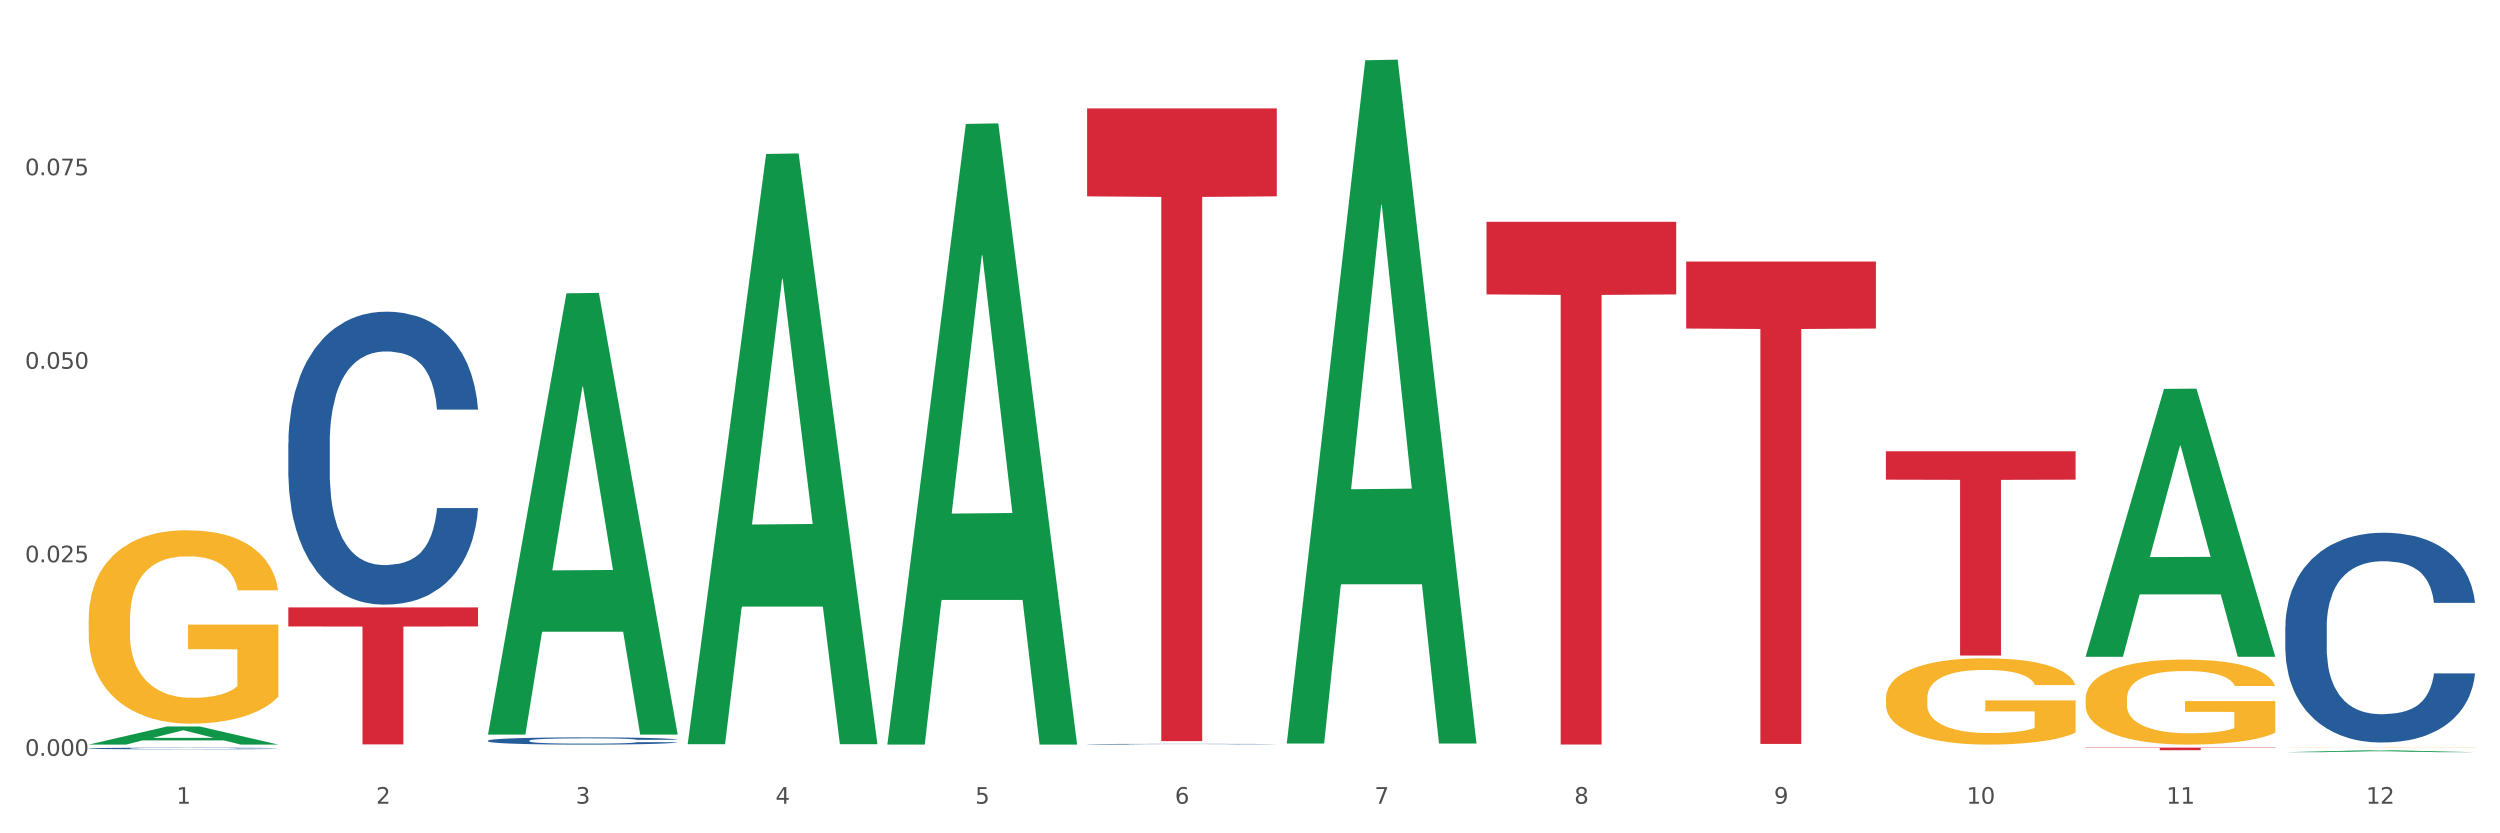
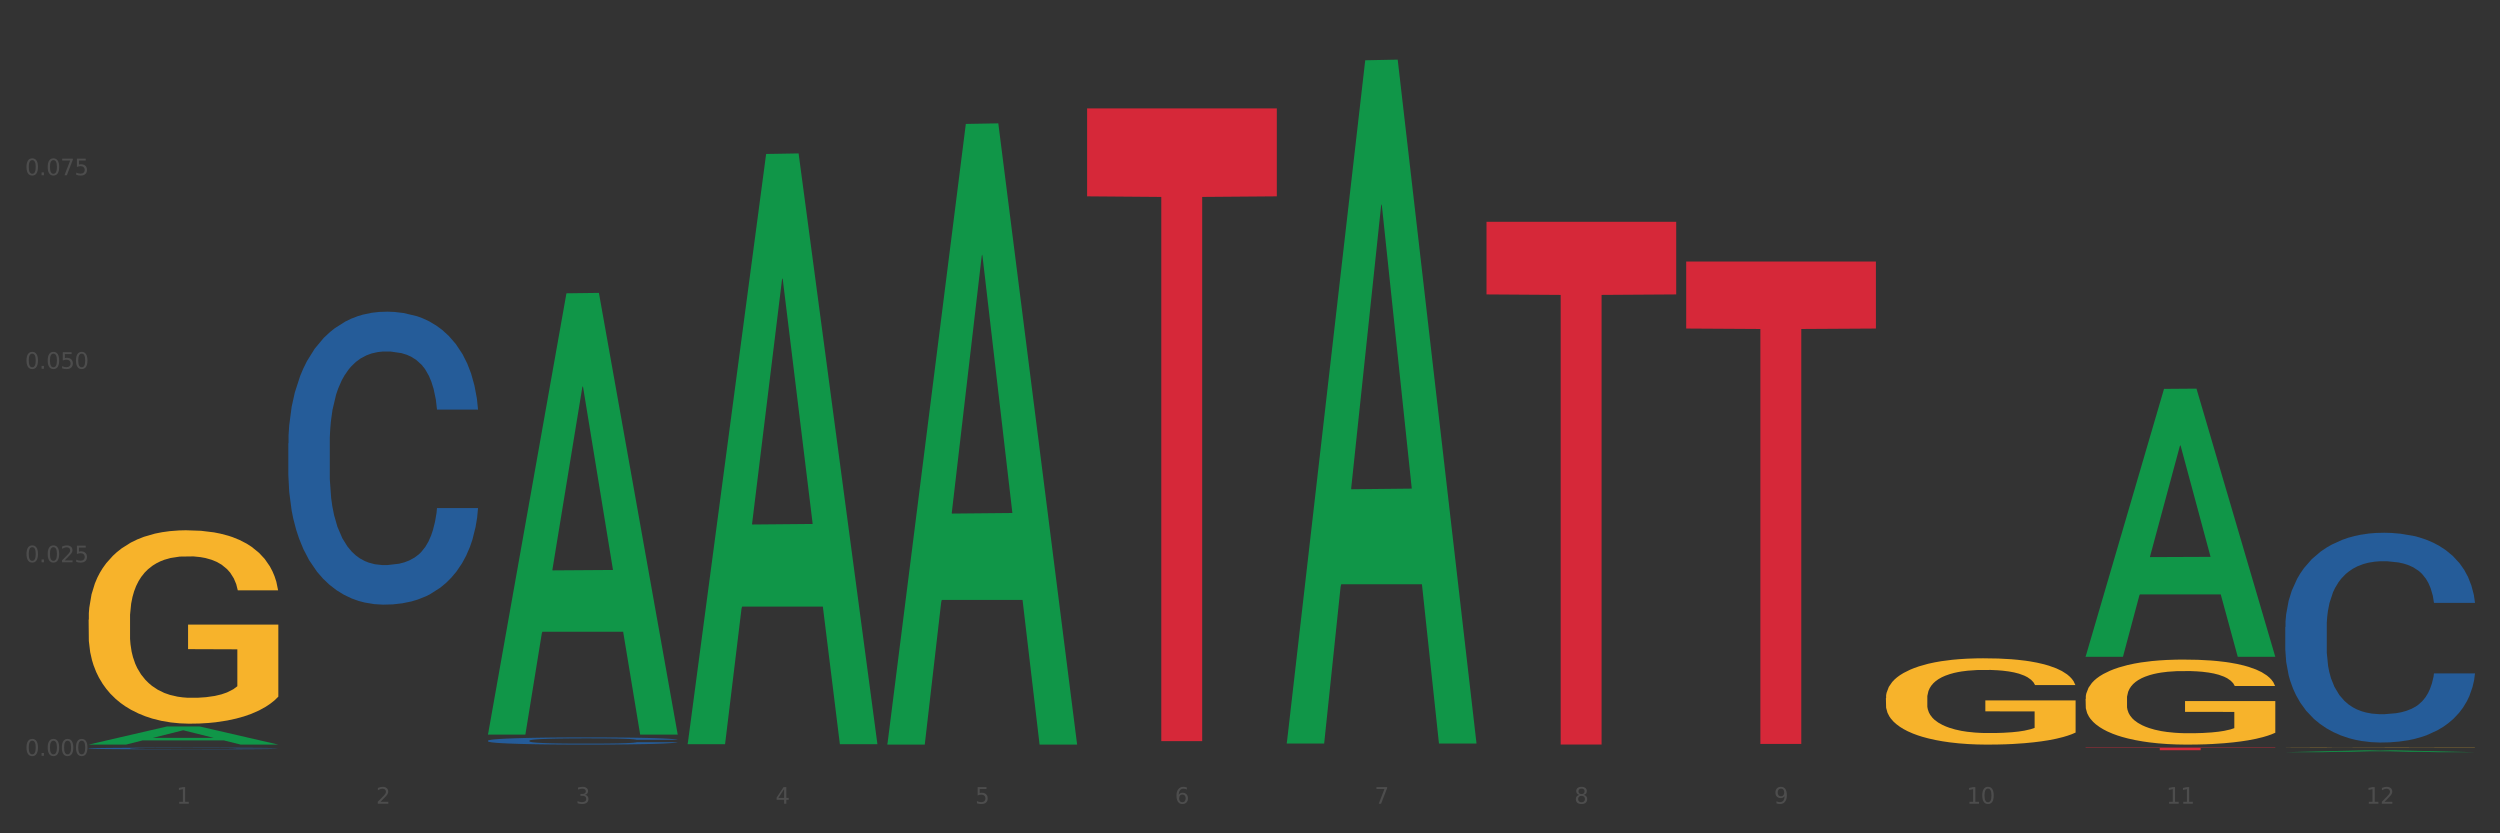
<svg xmlns="http://www.w3.org/2000/svg" xmlns:xlink="http://www.w3.org/1999/xlink" width="1080pt" height="360pt" viewBox="0 0 1080 360" version="1.1">
  <rect x="0" y="0" width="1080" height="360" fill="#333333" stroke="none" />
  <defs>
    <style type="text/css">*{stroke-linejoin: round; stroke-linecap: butt}</style>
  </defs>
  <g id="figure_1">
    <g id="patch_1">
-       <path d="M 0 360  L 1080 360  L 1080 0  L 0 0  z " style="fill: #ffffff; stroke: #ffffff; stroke-linejoin: miter" />
-     </g>
+       </g>
    <g id="axes_1">
      <g id="matplotlib.axis_1">
        <g id="xtick_1">
          <g id="text_1">
            <g style="fill: #4d4d4d" transform="translate(76.207 347.204) scale(0.096 -0.096)">
              <defs>
                <path id="DejaVuSans-31" d="M 794 531  L 1825 531  L 1825 4091  L 703 3866  L 703 4441  L 1819 4666  L 2450 4666  L 2450 531  L 3481 531  L 3481 0  L 794 0  L 794 531  z " transform="scale(0.016)" />
              </defs>
              <use xlink:href="#DejaVuSans-31" />
            </g>
          </g>
        </g>
        <g id="xtick_2">
          <g id="text_2">
            <g style="fill: #4d4d4d" transform="translate(162.476 347.204) scale(0.096 -0.096)">
              <defs>
                <path id="DejaVuSans-32" d="M 1228 531  L 3431 531  L 3431 0  L 469 0  L 469 531  Q 828 903 1448 1529  Q 2069 2156 2228 2338  Q 2531 2678 2651 2914  Q 2772 3150 2772 3378  Q 2772 3750 2511 3984  Q 2250 4219 1831 4219  Q 1534 4219 1204 4116  Q 875 4013 500 3803  L 500 4441  Q 881 4594 1212 4672  Q 1544 4750 1819 4750  Q 2544 4750 2975 4387  Q 3406 4025 3406 3419  Q 3406 3131 3298 2873  Q 3191 2616 2906 2266  Q 2828 2175 2409 1742  Q 1991 1309 1228 531  z " transform="scale(0.016)" />
              </defs>
              <use xlink:href="#DejaVuSans-32" />
            </g>
          </g>
        </g>
        <g id="xtick_3">
          <g id="text_3">
            <g style="fill: #4d4d4d" transform="translate(248.745 347.204) scale(0.096 -0.096)">
              <defs>
                <path id="DejaVuSans-33" d="M 2597 2516  Q 3050 2419 3304 2112  Q 3559 1806 3559 1356  Q 3559 666 3084 287  Q 2609 -91 1734 -91  Q 1441 -91 1130 -33  Q 819 25 488 141  L 488 750  Q 750 597 1062 519  Q 1375 441 1716 441  Q 2309 441 2620 675  Q 2931 909 2931 1356  Q 2931 1769 2642 2001  Q 2353 2234 1838 2234  L 1294 2234  L 1294 2753  L 1863 2753  Q 2328 2753 2575 2939  Q 2822 3125 2822 3475  Q 2822 3834 2567 4026  Q 2313 4219 1838 4219  Q 1578 4219 1281 4162  Q 984 4106 628 3988  L 628 4550  Q 988 4650 1302 4700  Q 1616 4750 1894 4750  Q 2613 4750 3031 4423  Q 3450 4097 3450 3541  Q 3450 3153 3228 2886  Q 3006 2619 2597 2516  z " transform="scale(0.016)" />
              </defs>
              <use xlink:href="#DejaVuSans-33" />
            </g>
          </g>
        </g>
        <g id="xtick_4">
          <g id="text_4">
            <g style="fill: #4d4d4d" transform="translate(335.014 347.204) scale(0.096 -0.096)">
              <defs>
                <path id="DejaVuSans-34" d="M 2419 4116  L 825 1625  L 2419 1625  L 2419 4116  z M 2253 4666  L 3047 4666  L 3047 1625  L 3713 1625  L 3713 1100  L 3047 1100  L 3047 0  L 2419 0  L 2419 1100  L 313 1100  L 313 1709  L 2253 4666  z " transform="scale(0.016)" />
              </defs>
              <use xlink:href="#DejaVuSans-34" />
            </g>
          </g>
        </g>
        <g id="xtick_5">
          <g id="text_5">
            <g style="fill: #4d4d4d" transform="translate(421.284 347.204) scale(0.096 -0.096)">
              <defs>
                <path id="DejaVuSans-35" d="M 691 4666  L 3169 4666  L 3169 4134  L 1269 4134  L 1269 2991  Q 1406 3038 1543 3061  Q 1681 3084 1819 3084  Q 2600 3084 3056 2656  Q 3513 2228 3513 1497  Q 3513 744 3044 326  Q 2575 -91 1722 -91  Q 1428 -91 1123 -41  Q 819 9 494 109  L 494 744  Q 775 591 1075 516  Q 1375 441 1709 441  Q 2250 441 2565 725  Q 2881 1009 2881 1497  Q 2881 1984 2565 2268  Q 2250 2553 1709 2553  Q 1456 2553 1204 2497  Q 953 2441 691 2322  L 691 4666  z " transform="scale(0.016)" />
              </defs>
              <use xlink:href="#DejaVuSans-35" />
            </g>
          </g>
        </g>
        <g id="xtick_6">
          <g id="text_6">
            <g style="fill: #4d4d4d" transform="translate(507.553 347.204) scale(0.096 -0.096)">
              <defs>
                <path id="DejaVuSans-36" d="M 2113 2584  Q 1688 2584 1439 2293  Q 1191 2003 1191 1497  Q 1191 994 1439 701  Q 1688 409 2113 409  Q 2538 409 2786 701  Q 3034 994 3034 1497  Q 3034 2003 2786 2293  Q 2538 2584 2113 2584  z M 3366 4563  L 3366 3988  Q 3128 4100 2886 4159  Q 2644 4219 2406 4219  Q 1781 4219 1451 3797  Q 1122 3375 1075 2522  Q 1259 2794 1537 2939  Q 1816 3084 2150 3084  Q 2853 3084 3261 2657  Q 3669 2231 3669 1497  Q 3669 778 3244 343  Q 2819 -91 2113 -91  Q 1303 -91 875 529  Q 447 1150 447 2328  Q 447 3434 972 4092  Q 1497 4750 2381 4750  Q 2619 4750 2861 4703  Q 3103 4656 3366 4563  z " transform="scale(0.016)" />
              </defs>
              <use xlink:href="#DejaVuSans-36" />
            </g>
          </g>
        </g>
        <g id="xtick_7">
          <g id="text_7">
            <g style="fill: #4d4d4d" transform="translate(593.822 347.204) scale(0.096 -0.096)">
              <defs>
                <path id="DejaVuSans-37" d="M 525 4666  L 3525 4666  L 3525 4397  L 1831 0  L 1172 0  L 2766 4134  L 525 4134  L 525 4666  z " transform="scale(0.016)" />
              </defs>
              <use xlink:href="#DejaVuSans-37" />
            </g>
          </g>
        </g>
        <g id="xtick_8">
          <g id="text_8">
            <g style="fill: #4d4d4d" transform="translate(680.091 347.204) scale(0.096 -0.096)">
              <defs>
                <path id="DejaVuSans-38" d="M 2034 2216  Q 1584 2216 1326 1975  Q 1069 1734 1069 1313  Q 1069 891 1326 650  Q 1584 409 2034 409  Q 2484 409 2743 651  Q 3003 894 3003 1313  Q 3003 1734 2745 1975  Q 2488 2216 2034 2216  z M 1403 2484  Q 997 2584 770 2862  Q 544 3141 544 3541  Q 544 4100 942 4425  Q 1341 4750 2034 4750  Q 2731 4750 3128 4425  Q 3525 4100 3525 3541  Q 3525 3141 3298 2862  Q 3072 2584 2669 2484  Q 3125 2378 3379 2068  Q 3634 1759 3634 1313  Q 3634 634 3220 271  Q 2806 -91 2034 -91  Q 1263 -91 848 271  Q 434 634 434 1313  Q 434 1759 690 2068  Q 947 2378 1403 2484  z M 1172 3481  Q 1172 3119 1398 2916  Q 1625 2713 2034 2713  Q 2441 2713 2670 2916  Q 2900 3119 2900 3481  Q 2900 3844 2670 4047  Q 2441 4250 2034 4250  Q 1625 4250 1398 4047  Q 1172 3844 1172 3481  z " transform="scale(0.016)" />
              </defs>
              <use xlink:href="#DejaVuSans-38" />
            </g>
          </g>
        </g>
        <g id="xtick_9">
          <g id="text_9">
            <g style="fill: #4d4d4d" transform="translate(766.361 347.204) scale(0.096 -0.096)">
              <defs>
                <path id="DejaVuSans-39" d="M 703 97  L 703 672  Q 941 559 1184 500  Q 1428 441 1663 441  Q 2288 441 2617 861  Q 2947 1281 2994 2138  Q 2813 1869 2534 1725  Q 2256 1581 1919 1581  Q 1219 1581 811 2004  Q 403 2428 403 3163  Q 403 3881 828 4315  Q 1253 4750 1959 4750  Q 2769 4750 3195 4129  Q 3622 3509 3622 2328  Q 3622 1225 3098 567  Q 2575 -91 1691 -91  Q 1453 -91 1209 -44  Q 966 3 703 97  z M 1959 2075  Q 2384 2075 2632 2365  Q 2881 2656 2881 3163  Q 2881 3666 2632 3958  Q 2384 4250 1959 4250  Q 1534 4250 1286 3958  Q 1038 3666 1038 3163  Q 1038 2656 1286 2365  Q 1534 2075 1959 2075  z " transform="scale(0.016)" />
              </defs>
              <use xlink:href="#DejaVuSans-39" />
            </g>
          </g>
        </g>
        <g id="xtick_10">
          <g id="text_10">
            <g style="fill: #4d4d4d" transform="translate(849.576 347.204) scale(0.096 -0.096)">
              <defs>
                <path id="DejaVuSans-30" d="M 2034 4250  Q 1547 4250 1301 3770  Q 1056 3291 1056 2328  Q 1056 1369 1301 889  Q 1547 409 2034 409  Q 2525 409 2770 889  Q 3016 1369 3016 2328  Q 3016 3291 2770 3770  Q 2525 4250 2034 4250  z M 2034 4750  Q 2819 4750 3233 4129  Q 3647 3509 3647 2328  Q 3647 1150 3233 529  Q 2819 -91 2034 -91  Q 1250 -91 836 529  Q 422 1150 422 2328  Q 422 3509 836 4129  Q 1250 4750 2034 4750  z " transform="scale(0.016)" />
              </defs>
              <use xlink:href="#DejaVuSans-31" />
              <use xlink:href="#DejaVuSans-30" transform="translate(63.623 0)" />
            </g>
          </g>
        </g>
        <g id="xtick_11">
          <g id="text_11">
            <g style="fill: #4d4d4d" transform="translate(935.845 347.204) scale(0.096 -0.096)">
              <use xlink:href="#DejaVuSans-31" />
              <use xlink:href="#DejaVuSans-31" transform="translate(63.623 0)" />
            </g>
          </g>
        </g>
        <g id="xtick_12">
          <g id="text_12">
            <g style="fill: #4d4d4d" transform="translate(1022.114 347.204) scale(0.096 -0.096)">
              <use xlink:href="#DejaVuSans-31" />
              <use xlink:href="#DejaVuSans-32" transform="translate(63.623 0)" />
            </g>
          </g>
        </g>
        <g id="xtick_13" />
        <g id="xtick_14" />
        <g id="xtick_15" />
        <g id="xtick_16" />
        <g id="xtick_17" />
        <g id="xtick_18" />
        <g id="xtick_19" />
        <g id="xtick_20" />
        <g id="xtick_21" />
        <g id="xtick_22" />
        <g id="xtick_23" />
      </g>
      <g id="matplotlib.axis_2">
        <g id="ytick_1">
          <g id="text_13">
            <g style="fill: #4d4d4d" transform="translate(10.8 326.508) scale(0.096 -0.096)">
              <defs>
                <path id="DejaVuSans-2e" d="M 684 794  L 1344 794  L 1344 0  L 684 0  L 684 794  z " transform="scale(0.016)" />
              </defs>
              <use xlink:href="#DejaVuSans-30" />
              <use xlink:href="#DejaVuSans-2e" transform="translate(63.623 0)" />
              <use xlink:href="#DejaVuSans-30" transform="translate(95.41 0)" />
              <use xlink:href="#DejaVuSans-30" transform="translate(159.033 0)" />
              <use xlink:href="#DejaVuSans-30" transform="translate(222.656 0)" />
            </g>
          </g>
        </g>
        <g id="ytick_2">
          <g id="text_14">
            <g style="fill: #4d4d4d" transform="translate(10.8 242.906) scale(0.096 -0.096)">
              <use xlink:href="#DejaVuSans-30" />
              <use xlink:href="#DejaVuSans-2e" transform="translate(63.623 0)" />
              <use xlink:href="#DejaVuSans-30" transform="translate(95.41 0)" />
              <use xlink:href="#DejaVuSans-32" transform="translate(159.033 0)" />
              <use xlink:href="#DejaVuSans-35" transform="translate(222.656 0)" />
            </g>
          </g>
        </g>
        <g id="ytick_3">
          <g id="text_15">
            <g style="fill: #4d4d4d" transform="translate(10.8 159.303) scale(0.096 -0.096)">
              <use xlink:href="#DejaVuSans-30" />
              <use xlink:href="#DejaVuSans-2e" transform="translate(63.623 0)" />
              <use xlink:href="#DejaVuSans-30" transform="translate(95.41 0)" />
              <use xlink:href="#DejaVuSans-35" transform="translate(159.033 0)" />
              <use xlink:href="#DejaVuSans-30" transform="translate(222.656 0)" />
            </g>
          </g>
        </g>
        <g id="ytick_4">
          <g id="text_16">
            <g style="fill: #4d4d4d" transform="translate(10.8 75.701) scale(0.096 -0.096)">
              <use xlink:href="#DejaVuSans-30" />
              <use xlink:href="#DejaVuSans-2e" transform="translate(63.623 0)" />
              <use xlink:href="#DejaVuSans-30" transform="translate(95.41 0)" />
              <use xlink:href="#DejaVuSans-37" transform="translate(159.033 0)" />
              <use xlink:href="#DejaVuSans-35" transform="translate(222.656 0)" />
            </g>
          </g>
        </g>
        <g id="ytick_5" />
        <g id="ytick_6" />
        <g id="ytick_7" />
        <g id="ytick_8" />
      </g>
      <g id="PolyCollection_1">
-         <path d="M 38.283 321.657  L 38.367 321.65  L 72.164 313.827  L 86.189 313.82  L 120.239 321.672  L 104.017 321.672  L 96.666 319.844  L 61.771 319.844  L 61.518 319.873  L 54.421 321.672  L 38.283 321.672  L 38.283 321.657  L 66.165 318.752  L 92.272 318.745  L 79.345 315.493  L 79.176 315.479  L 79.007 315.501  L 66.08 318.745  L 66.165 318.752  L 38.283 321.657  z " clip-path="url(#p5137a73137)" style="fill: #109648" />
+         <path d="M 38.283 321.657  L 38.367 321.65  L 72.164 313.827  L 86.189 313.82  L 120.239 321.672  L 104.017 321.672  L 96.666 319.844  L 61.771 319.844  L 61.518 319.873  L 54.421 321.672  L 38.283 321.672  L 38.283 321.657  L 66.165 318.752  L 92.272 318.745  L 79.176 315.479  L 79.007 315.501  L 66.08 318.745  L 66.165 318.752  L 38.283 321.657  z " clip-path="url(#p5137a73137)" style="fill: #109648" />
        <path d="M 900.975 322.965  L 982.931 322.965  L 982.931 323.122  L 950.692 323.123  L 950.692 324.092  L 933.019 324.092  L 933.019 323.123  L 900.975 323.122  L 900.975 322.966  L 900.975 322.965  z " clip-path="url(#p5137a73137)" style="fill: #d62839" />
-         <path d="M 814.706 194.957  L 896.662 194.957  L 896.662 207.219  L 864.423 207.301  L 864.423 283.193  L 846.75 283.193  L 846.75 207.301  L 814.706 207.219  L 814.706 195.039  L 814.706 194.957  z " clip-path="url(#p5137a73137)" style="fill: #d62839" />
        <path d="M 728.437 112.969  L 810.392 112.969  L 810.392 141.929  L 778.154 142.125  L 778.154 321.365  L 760.481 321.365  L 760.481 142.125  L 728.437 141.929  L 728.437 113.165  L 728.437 112.969  z " clip-path="url(#p5137a73137)" style="fill: #d62839" />
        <path d="M 642.167 95.807  L 724.123 95.807  L 724.123 127.189  L 691.885 127.401  L 691.885 321.632  L 674.212 321.632  L 674.212 127.401  L 642.167 127.189  L 642.167 96.019  L 642.167 95.807  z " clip-path="url(#p5137a73137)" style="fill: #d62839" />
        <path d="M 469.629 46.833  L 551.585 46.833  L 551.585 84.818  L 519.346 85.075  L 519.346 320.168  L 501.673 320.168  L 501.673 85.075  L 469.629 84.818  L 469.629 47.09  L 469.629 46.833  z " clip-path="url(#p5137a73137)" style="fill: #d62839" />
-         <path d="M 124.552 262.397  L 206.508 262.397  L 206.508 270.622  L 174.269 270.678  L 174.269 321.584  L 156.597 321.584  L 156.597 270.678  L 124.552 270.622  L 124.552 262.453  L 124.552 262.397  z " clip-path="url(#p5137a73137)" style="fill: #d62839" />
        <path d="M 38.283 323.317  L 38.38 323.316  L 38.38 323.298  L 38.67 323.273  L 39.736 323.227  L 41.092 323.192  L 43.417 323.152  L 44.677 323.135  L 46.324 323.115  L 49.714 323.085  L 53.589 323.058  L 56.302 323.044  L 58.336 323.035  L 62.889 323.018  L 65.505 323.011  L 68.217 323.005  L 70.542 323.001  L 74.417 322.997  L 77.517 322.995  L 81.101 322.994  L 84.105 322.995  L 88.076 322.997  L 93.889 323.005  L 96.117 323.01  L 99.12 323.018  L 102.22 323.028  L 104.739 323.039  L 107.645 323.054  L 110.648 323.073  L 113.554 323.098  L 115.589 323.121  L 117.236 323.146  L 118.689 323.175  L 119.754 323.207  L 120.239 323.234  L 102.511 323.234  L 102.026 323.21  L 101.058 323.184  L 100.089 323.166  L 99.023 323.152  L 97.376 323.135  L 95.923 323.125  L 93.501 323.112  L 91.273 323.104  L 89.433 323.1  L 87.205 323.096  L 82.458 323.092  L 79.067 323.092  L 76.936 323.093  L 74.32 323.096  L 72.092 323.101  L 69.477 323.109  L 67.442 323.117  L 65.408 323.129  L 64.245 323.136  L 62.502 323.151  L 61.339 323.163  L 59.789 323.183  L 58.917 323.198  L 57.367 323.235  L 56.689 323.263  L 56.399 323.282  L 56.205 323.303  L 56.205 323.405  L 56.786 323.451  L 57.27 323.471  L 58.045 323.493  L 59.498 323.522  L 61.63 323.55  L 63.858 323.571  L 65.698 323.583  L 67.442 323.592  L 69.186 323.599  L 71.317 323.606  L 73.061 323.61  L 75.677 323.614  L 78.776 323.616  L 81.198 323.616  L 86.139 323.613  L 88.367 323.609  L 90.498 323.605  L 92.823 323.597  L 94.664 323.59  L 95.73 323.584  L 97.473 323.571  L 98.83 323.558  L 99.992 323.543  L 100.767 323.53  L 101.639 323.51  L 102.317 323.488  L 102.511 323.476  L 120.239 323.476  L 119.851 323.5  L 119.173 323.523  L 117.817 323.553  L 116.751 323.571  L 115.104 323.593  L 113.361 323.611  L 110.939 323.632  L 108.711 323.647  L 106.386 323.66  L 103.867 323.672  L 99.314 323.688  L 97.667 323.693  L 94.18 323.701  L 91.467 323.705  L 87.495 323.71  L 83.426 323.712  L 79.164 323.713  L 75.386 323.712  L 71.22 323.708  L 68.605 323.704  L 65.698 323.698  L 62.308 323.689  L 59.111 323.678  L 56.108 323.664  L 53.299 323.649  L 50.683 323.632  L 47.292 323.604  L 44.774 323.576  L 42.933 323.551  L 41.674 323.529  L 40.414 323.502  L 39.736 323.483  L 38.67 323.437  L 38.283 323.394  L 38.283 323.317  z " clip-path="url(#p5137a73137)" style="fill: #255c99" />
        <path d="M 124.552 191.511  L 124.649 191.395  L 124.649 188.159  L 124.94 183.767  L 126.005 175.676  L 127.362 169.55  L 129.687 162.384  L 130.946 159.378  L 132.593 156.026  L 135.983 150.594  L 139.858 145.971  L 142.571 143.428  L 144.605 141.81  L 149.158 138.92  L 151.774 137.648  L 154.486 136.608  L 156.811 135.915  L 160.686 135.106  L 163.786 134.759  L 167.371 134.643  L 170.374 134.759  L 174.346 135.221  L 180.158 136.608  L 182.386 137.417  L 185.389 138.804  L 188.489 140.654  L 191.008 142.503  L 193.914 145.162  L 196.917 148.629  L 199.824 153.021  L 201.858 157.067  L 203.505 161.343  L 204.958 166.545  L 206.024 172.208  L 206.508 176.947  L 188.78 176.947  L 188.296 172.671  L 187.327 168.047  L 186.358 164.926  L 185.292 162.384  L 183.646 159.494  L 182.192 157.645  L 179.771 155.449  L 177.543 154.062  L 175.702 153.252  L 173.474 152.559  L 168.727 151.865  L 165.336 151.865  L 163.205 152.097  L 160.589 152.675  L 158.361 153.484  L 155.746 154.871  L 153.711 156.373  L 151.677 158.338  L 150.515 159.725  L 148.771 162.268  L 147.608 164.349  L 146.058 167.932  L 145.186 170.475  L 143.636 177.063  L 142.958 181.917  L 142.668 185.269  L 142.474 188.968  L 142.474 206.999  L 143.055 215.09  L 143.54 218.558  L 144.315 222.488  L 145.768 227.573  L 147.899 232.544  L 150.127 236.127  L 151.968 238.323  L 153.711 239.941  L 155.455 241.212  L 157.586 242.368  L 159.33 243.062  L 161.946 243.755  L 165.046 244.102  L 167.468 244.102  L 172.408 243.524  L 174.636 242.946  L 176.768 242.137  L 179.092 240.866  L 180.933 239.479  L 181.999 238.438  L 183.742 236.242  L 185.099 233.931  L 186.261 231.272  L 187.036 228.96  L 187.908 225.493  L 188.586 221.563  L 188.78 219.482  L 206.508 219.482  L 206.12 223.644  L 205.442 227.689  L 204.086 233.121  L 203.02 236.242  L 201.374 240.057  L 199.63 243.293  L 197.208 246.876  L 194.98 249.534  L 192.655 251.846  L 190.136 253.927  L 185.583 256.816  L 183.936 257.625  L 180.449 259.012  L 177.736 259.822  L 173.764 260.631  L 169.696 261.093  L 165.433 261.209  L 161.655 260.977  L 157.49 260.284  L 154.874 259.59  L 151.968 258.55  L 148.577 256.932  L 145.38 254.967  L 142.377 252.655  L 139.568 249.997  L 136.952 246.992  L 133.562 242.021  L 131.043 237.167  L 129.202 232.659  L 127.943 228.845  L 126.683 223.99  L 126.005 220.638  L 124.94 212.547  L 124.552 205.034  L 124.552 191.511  z " clip-path="url(#p5137a73137)" style="fill: #255c99" />
        <path d="M 210.821 319.952  L 210.918 319.949  L 210.918 319.869  L 211.209 319.761  L 212.275 319.561  L 213.631 319.41  L 215.956 319.233  L 217.215 319.159  L 218.862 319.076  L 222.253 318.942  L 226.128 318.828  L 228.84 318.765  L 230.874 318.725  L 235.428 318.654  L 238.043 318.622  L 240.756 318.597  L 243.081 318.58  L 246.956 318.56  L 250.056 318.551  L 253.64 318.548  L 256.643 318.551  L 260.615 318.562  L 266.427 318.597  L 268.655 318.617  L 271.659 318.651  L 274.759 318.697  L 277.277 318.742  L 280.183 318.808  L 283.187 318.893  L 286.093 319.002  L 288.127 319.102  L 289.774 319.207  L 291.227 319.336  L 292.293 319.475  L 292.777 319.592  L 275.049 319.592  L 274.565 319.487  L 273.596 319.373  L 272.627 319.296  L 271.562 319.233  L 269.915 319.162  L 268.462 319.116  L 266.04 319.062  L 263.812 319.027  L 261.971 319.007  L 259.743 318.99  L 254.996 318.973  L 251.606 318.973  L 249.474 318.979  L 246.859 318.993  L 244.631 319.013  L 242.015 319.047  L 239.981 319.085  L 237.946 319.133  L 236.784 319.167  L 235.04 319.23  L 233.878 319.281  L 232.328 319.37  L 231.456 319.433  L 229.906 319.595  L 229.228 319.715  L 228.937 319.798  L 228.743 319.889  L 228.743 320.334  L 229.324 320.534  L 229.809 320.619  L 230.584 320.716  L 232.037 320.842  L 234.168 320.965  L 236.396 321.053  L 238.237 321.107  L 239.981 321.147  L 241.724 321.179  L 243.856 321.207  L 245.599 321.224  L 248.215 321.241  L 251.315 321.25  L 253.737 321.25  L 258.677 321.236  L 260.905 321.221  L 263.037 321.201  L 265.362 321.17  L 267.202 321.136  L 268.268 321.11  L 270.012 321.056  L 271.368 320.999  L 272.53 320.933  L 273.305 320.876  L 274.177 320.791  L 274.855 320.694  L 275.049 320.642  L 292.777 320.642  L 292.39 320.745  L 291.712 320.845  L 290.355 320.979  L 289.29 321.056  L 287.643 321.15  L 285.899 321.23  L 283.477 321.318  L 281.249 321.384  L 278.924 321.441  L 276.405 321.492  L 271.852 321.564  L 270.205 321.584  L 266.718 321.618  L 264.005 321.638  L 260.034 321.658  L 255.965 321.669  L 251.702 321.672  L 247.924 321.666  L 243.759 321.649  L 241.143 321.632  L 238.237 321.606  L 234.846 321.567  L 231.649 321.518  L 228.646 321.461  L 225.837 321.395  L 223.221 321.321  L 219.831 321.198  L 217.312 321.079  L 215.471 320.967  L 214.212 320.873  L 212.953 320.753  L 212.275 320.671  L 211.209 320.471  L 210.821 320.286  L 210.821 319.952  z " clip-path="url(#p5137a73137)" style="fill: #255c99" />
-         <path d="M 469.629 321.498  L 469.726 321.498  L 469.726 321.49  L 470.017 321.479  L 471.082 321.459  L 472.438 321.443  L 474.763 321.425  L 476.023 321.418  L 477.67 321.409  L 481.06 321.396  L 484.935 321.384  L 487.648 321.378  L 489.682 321.374  L 494.235 321.367  L 496.851 321.364  L 499.563 321.361  L 501.888 321.359  L 505.763 321.357  L 508.863 321.356  L 512.448 321.356  L 515.451 321.356  L 519.422 321.358  L 525.235 321.361  L 527.463 321.363  L 530.466 321.366  L 533.566 321.371  L 536.085 321.376  L 538.991 321.382  L 541.994 321.391  L 544.9 321.402  L 546.935 321.412  L 548.582 321.423  L 550.035 321.436  L 551.1 321.45  L 551.585 321.462  L 533.857 321.462  L 533.372 321.451  L 532.404 321.439  L 531.435 321.432  L 530.369 321.425  L 528.722 321.418  L 527.269 321.414  L 524.847 321.408  L 522.619 321.405  L 520.779 321.403  L 518.551 321.401  L 513.804 321.399  L 510.413 321.399  L 508.282 321.4  L 505.666 321.401  L 503.438 321.403  L 500.823 321.407  L 498.788 321.41  L 496.754 321.415  L 495.591 321.419  L 493.848 321.425  L 492.685 321.43  L 491.135 321.439  L 490.263 321.446  L 488.713 321.462  L 488.035 321.474  L 487.745 321.482  L 487.551 321.492  L 487.551 321.537  L 488.132 321.557  L 488.616 321.566  L 489.391 321.575  L 490.845 321.588  L 492.976 321.6  L 495.204 321.609  L 497.044 321.615  L 498.788 321.619  L 500.532 321.622  L 502.663 321.625  L 504.407 321.627  L 507.023 321.628  L 510.123 321.629  L 512.544 321.629  L 517.485 321.628  L 519.713 321.626  L 521.844 321.624  L 524.169 321.621  L 526.01 321.618  L 527.076 321.615  L 528.819 321.61  L 530.176 321.604  L 531.338 321.597  L 532.113 321.592  L 532.985 321.583  L 533.663 321.573  L 533.857 321.568  L 551.585 321.568  L 551.197 321.578  L 550.519 321.588  L 549.163 321.602  L 548.097 321.61  L 546.45 321.619  L 544.707 321.627  L 542.285 321.636  L 540.057 321.643  L 537.732 321.649  L 535.213 321.654  L 530.66 321.661  L 529.013 321.663  L 525.526 321.667  L 522.813 321.669  L 518.841 321.671  L 514.772 321.672  L 510.51 321.672  L 506.732 321.671  L 502.566 321.67  L 499.951 321.668  L 497.044 321.665  L 493.654 321.661  L 490.457 321.656  L 487.454 321.651  L 484.645 321.644  L 482.029 321.637  L 478.638 321.624  L 476.12 321.612  L 474.279 321.601  L 473.02 321.591  L 471.76 321.579  L 471.082 321.571  L 470.017 321.551  L 469.629 321.532  L 469.629 321.498  z " clip-path="url(#p5137a73137)" style="fill: #255c99" />
        <path d="M 987.244 270.866  L 987.341 270.784  L 987.341 268.466  L 987.632 265.321  L 988.697 259.528  L 990.054 255.142  L 992.379 250.01  L 993.638 247.859  L 995.285 245.459  L 998.675 241.569  L 1002.55 238.258  L 1005.263 236.438  L 1007.297 235.279  L 1011.85 233.21  L 1014.466 232.3  L 1017.178 231.555  L 1019.503 231.058  L 1023.378 230.479  L 1026.478 230.231  L 1030.063 230.148  L 1033.066 230.231  L 1037.038 230.562  L 1042.85 231.555  L 1045.078 232.134  L 1048.081 233.127  L 1051.181 234.451  L 1053.7 235.776  L 1056.606 237.679  L 1059.609 240.162  L 1062.516 243.307  L 1064.55 246.203  L 1066.197 249.266  L 1067.65 252.99  L 1068.716 257.045  L 1069.2 260.438  L 1051.472 260.438  L 1050.988 257.376  L 1050.019 254.066  L 1049.05 251.831  L 1047.985 250.01  L 1046.338 247.941  L 1044.885 246.617  L 1042.463 245.045  L 1040.235 244.052  L 1038.394 243.472  L 1036.166 242.976  L 1031.419 242.479  L 1028.028 242.479  L 1025.897 242.645  L 1023.282 243.059  L 1021.053 243.638  L 1018.438 244.631  L 1016.403 245.707  L 1014.369 247.114  L 1013.207 248.107  L 1011.463 249.928  L 1010.3 251.417  L 1008.75 253.983  L 1007.879 255.804  L 1006.329 260.521  L 1005.65 263.997  L 1005.36 266.397  L 1005.166 269.046  L 1005.166 281.956  L 1005.747 287.75  L 1006.232 290.232  L 1007.007 293.046  L 1008.46 296.688  L 1010.591 300.247  L 1012.819 302.812  L 1014.66 304.385  L 1016.403 305.543  L 1018.147 306.454  L 1020.278 307.281  L 1022.022 307.778  L 1024.638 308.274  L 1027.738 308.523  L 1030.16 308.523  L 1035.1 308.109  L 1037.328 307.695  L 1039.46 307.116  L 1041.785 306.205  L 1043.625 305.212  L 1044.691 304.467  L 1046.435 302.895  L 1047.791 301.24  L 1048.953 299.336  L 1049.728 297.681  L 1050.6 295.198  L 1051.278 292.384  L 1051.472 290.895  L 1069.2 290.895  L 1068.813 293.874  L 1068.134 296.771  L 1066.778 300.66  L 1065.713 302.895  L 1064.066 305.626  L 1062.322 307.943  L 1059.9 310.509  L 1057.672 312.412  L 1055.347 314.068  L 1052.828 315.557  L 1048.275 317.626  L 1046.628 318.206  L 1043.141 319.199  L 1040.428 319.778  L 1036.456 320.358  L 1032.388 320.689  L 1028.125 320.771  L 1024.347 320.606  L 1020.182 320.109  L 1017.566 319.613  L 1014.66 318.868  L 1011.269 317.709  L 1008.072 316.302  L 1005.069 314.647  L 1002.26 312.744  L 999.644 310.592  L 996.254 307.033  L 993.735 303.557  L 991.894 300.329  L 990.635 297.598  L 989.375 294.122  L 988.697 291.722  L 987.632 285.929  L 987.244 280.549  L 987.244 270.866  z " clip-path="url(#p5137a73137)" style="fill: #255c99" />
        <path d="M 987.244 322.908  L 987.341 322.908  L 987.341 322.904  L 987.535 322.902  L 988.502 322.894  L 989.954 322.889  L 991.018 322.886  L 992.082 322.883  L 993.34 322.881  L 994.888 322.878  L 997.694 322.874  L 999.436 322.872  L 1001.565 322.87  L 1005.435 322.867  L 1008.241 322.865  L 1011.144 322.864  L 1015.885 322.862  L 1018.982 322.861  L 1022.271 322.861  L 1026.239 322.861  L 1029.238 322.86  L 1035.818 322.861  L 1041.43 322.862  L 1044.139 322.862  L 1047.623 322.863  L 1049.461 322.864  L 1052.461 322.866  L 1055.557 322.868  L 1057.686 322.869  L 1060.879 322.872  L 1063.298 322.876  L 1065.523 322.88  L 1066.684 322.882  L 1067.555 322.885  L 1068.329 322.888  L 1069.103 322.892  L 1051.686 322.892  L 1051.009 322.889  L 1049.945 322.886  L 1048.397 322.883  L 1047.042 322.881  L 1044.72 322.879  L 1042.591 322.877  L 1040.366 322.876  L 1037.656 322.875  L 1035.528 322.875  L 1032.528 322.874  L 1026.626 322.874  L 1022.658 322.875  L 1019.949 322.876  L 1018.207 322.877  L 1016.659 322.878  L 1014.918 322.879  L 1012.886 322.881  L 1011.434 322.883  L 1009.983 322.885  L 1008.822 322.887  L 1007.757 322.89  L 1006.887 322.893  L 1006.209 322.896  L 1005.629 322.899  L 1005.145 322.905  L 1005.145 322.918  L 1005.338 322.921  L 1005.822 322.925  L 1006.403 322.928  L 1007.37 322.931  L 1008.241 322.934  L 1009.886 322.937  L 1011.725 322.94  L 1013.176 322.942  L 1014.627 322.943  L 1017.143 322.945  L 1019.949 322.947  L 1022.368 322.948  L 1025.658 322.949  L 1027.883 322.949  L 1029.819 322.949  L 1034.56 322.949  L 1037.947 322.949  L 1041.72 322.948  L 1044.623 322.948  L 1047.042 322.946  L 1049.751 322.945  L 1051.493 322.943  L 1051.493 322.924  L 1030.206 322.924  L 1030.206 322.911  L 1069.2 322.911  L 1069.2 322.949  L 1067.555 322.951  L 1065.717 322.952  L 1063.781 322.954  L 1060.879 322.956  L 1057.395 322.958  L 1054.299 322.959  L 1051.009 322.96  L 1047.139 322.961  L 1042.107 322.962  L 1039.011 322.963  L 1035.14 322.963  L 1030.593 322.963  L 1026.626 322.963  L 1022.755 322.962  L 1018.691 322.962  L 1014.724 322.96  L 1011.725 322.959  L 1008.725 322.958  L 1005.532 322.956  L 1003.016 322.954  L 1001.081 322.952  L 998.952 322.95  L 996.63 322.947  L 994.888 322.945  L 993.34 322.942  L 991.695 322.939  L 990.534 322.936  L 989.373 322.932  L 988.696 322.929  L 987.922 322.925  L 987.341 322.919  L 987.244 322.908  z " clip-path="url(#p5137a73137)" style="fill: #f7b32b" />
        <path d="M 900.975 301.913  L 901.072 301.879  L 901.072 300.671  L 901.265 299.631  L 902.233 297.115  L 903.684 295.035  L 904.749 293.928  L 905.813 293.022  L 907.071 292.117  L 908.619 291.177  L 911.425 289.802  L 913.167 289.097  L 915.296 288.359  L 919.166 287.286  L 921.972 286.682  L 924.875 286.179  L 929.616 285.575  L 932.712 285.307  L 936.002 285.105  L 939.969 284.971  L 942.969 284.937  L 949.549 285.038  L 955.161 285.34  L 957.87 285.575  L 961.353 285.977  L 963.192 286.246  L 966.191 286.783  L 969.288 287.487  L 971.416 288.091  L 974.609 289.232  L 977.028 290.372  L 979.254 291.781  L 980.415 292.754  L 981.286 293.66  L 982.06 294.7  L 982.834 296.344  L 965.417 296.344  L 964.74 295.169  L 963.676 294.062  L 962.127 292.989  L 960.773 292.318  L 958.451 291.479  L 956.322 290.943  L 954.096 290.54  L 951.387 290.204  L 949.258 290.037  L 946.259 289.903  L 940.356 289.936  L 936.389 290.204  L 933.68 290.54  L 931.938 290.842  L 930.39 291.177  L 928.648 291.647  L 926.616 292.352  L 925.165 292.989  L 923.714 293.794  L 922.553 294.599  L 921.488 295.539  L 920.617 296.545  L 919.94 297.585  L 919.359 298.86  L 918.876 300.973  L 918.876 305.569  L 919.069 306.609  L 919.553 307.985  L 920.134 309.025  L 921.101 310.266  L 921.972 311.105  L 923.617 312.312  L 925.455 313.319  L 926.907 313.956  L 928.358 314.493  L 930.874 315.231  L 933.68 315.835  L 936.099 316.204  L 939.389 316.539  L 941.614 316.673  L 943.549 316.741  L 948.291 316.741  L 951.677 316.64  L 955.451 316.405  L 958.354 316.103  L 960.773 315.734  L 963.482 315.13  L 965.224 314.56  L 965.224 307.549  L 943.937 307.515  L 943.937 302.852  L 982.931 302.852  L 982.931 316.539  L 981.286 317.244  L 979.447 317.881  L 977.512 318.451  L 974.609 319.156  L 971.126 319.827  L 968.03 320.297  L 964.74 320.699  L 960.87 321.068  L 955.838 321.404  L 952.742 321.538  L 948.871 321.639  L 944.324 321.672  L 940.356 321.605  L 936.486 321.437  L 932.422 321.135  L 928.455 320.699  L 925.455 320.263  L 922.456 319.726  L 919.263 319.022  L 916.747 318.351  L 914.812 317.747  L 912.683 316.975  L 910.361 315.969  L 908.619 315.063  L 907.071 314.124  L 905.426 312.916  L 904.265 311.876  L 903.104 310.568  L 902.426 309.595  L 901.652 308.085  L 901.072 305.972  L 900.975 301.913  z " clip-path="url(#p5137a73137)" style="fill: #f7b32b" />
        <path d="M 38.283 267.686  L 38.38 267.61  L 38.38 264.863  L 38.573 262.497  L 39.541 256.774  L 40.992 252.043  L 42.057 249.525  L 43.121 247.465  L 44.379 245.404  L 45.927 243.268  L 48.733 240.139  L 50.475 238.537  L 52.603 236.858  L 56.474 234.416  L 59.28 233.043  L 62.183 231.898  L 66.924 230.524  L 70.02 229.914  L 73.31 229.456  L 77.277 229.151  L 80.277 229.075  L 86.857 229.303  L 92.469 229.99  L 95.178 230.524  L 98.661 231.44  L 100.5 232.051  L 103.499 233.271  L 106.596 234.874  L 108.724 236.247  L 111.917 238.842  L 114.336 241.436  L 116.562 244.641  L 117.723 246.854  L 118.594 248.914  L 119.368 251.28  L 120.142 255.019  L 102.725 255.019  L 102.048 252.348  L 100.983 249.83  L 99.435 247.388  L 98.081 245.862  L 95.758 243.955  L 93.63 242.734  L 91.404 241.818  L 88.695 241.055  L 86.566 240.673  L 83.567 240.368  L 77.664 240.444  L 73.697 241.055  L 70.988 241.818  L 69.246 242.505  L 67.698 243.268  L 65.956 244.336  L 63.924 245.939  L 62.473 247.388  L 61.022 249.22  L 59.86 251.051  L 58.796 253.188  L 57.925 255.477  L 57.248 257.842  L 56.667 260.742  L 56.184 265.55  L 56.184 276.004  L 56.377 278.369  L 56.861 281.498  L 57.441 283.863  L 58.409 286.687  L 59.28 288.594  L 60.925 291.341  L 62.763 293.631  L 64.215 295.08  L 65.666 296.301  L 68.182 297.98  L 70.988 299.354  L 73.407 300.193  L 76.697 300.956  L 78.922 301.261  L 80.857 301.414  L 85.599 301.414  L 88.985 301.185  L 92.759 300.651  L 95.662 299.964  L 98.081 299.125  L 100.79 297.751  L 102.532 296.454  L 102.532 280.506  L 81.244 280.429  L 81.244 269.823  L 120.239 269.823  L 120.239 300.956  L 118.594 302.559  L 116.755 304.008  L 114.82 305.306  L 111.917 306.908  L 108.434 308.434  L 105.338 309.503  L 102.048 310.418  L 98.177 311.258  L 93.146 312.021  L 90.05 312.326  L 86.179 312.555  L 81.631 312.631  L 77.664 312.479  L 73.794 312.097  L 69.73 311.41  L 65.763 310.418  L 62.763 309.426  L 59.764 308.205  L 56.571 306.603  L 54.055 305.077  L 52.12 303.703  L 49.991 301.948  L 47.669 299.659  L 45.927 297.599  L 44.379 295.462  L 42.734 292.715  L 41.573 290.349  L 40.412 287.373  L 39.734 285.161  L 38.96 281.727  L 38.38 276.919  L 38.283 267.686  z " clip-path="url(#p5137a73137)" style="fill: #f7b32b" />
        <path d="M 383.36 321.152  L 383.444 320.9  L 417.24 53.538  L 431.266 53.286  L 465.316 321.656  L 449.093 321.656  L 441.743 259.162  L 406.848 259.162  L 406.595 260.17  L 399.497 321.656  L 383.36 321.656  L 383.36 321.152  L 411.242 221.868  L 437.349 221.616  L 424.422 110.488  L 424.253 109.984  L 424.084 110.74  L 411.157 221.616  L 411.242 221.868  L 383.36 321.152  z " clip-path="url(#p5137a73137)" style="fill: #109648" />
        <path d="M 814.706 301.613  L 814.803 301.579  L 814.803 300.353  L 814.996 299.298  L 815.964 296.744  L 817.415 294.632  L 818.479 293.508  L 819.544 292.589  L 820.802 291.669  L 822.35 290.716  L 825.156 289.32  L 826.898 288.604  L 829.026 287.855  L 832.897 286.765  L 835.703 286.152  L 838.606 285.642  L 843.347 285.029  L 846.443 284.756  L 849.733 284.552  L 853.7 284.416  L 856.7 284.382  L 863.279 284.484  L 868.891 284.79  L 871.601 285.029  L 875.084 285.437  L 876.923 285.71  L 879.922 286.255  L 883.018 286.97  L 885.147 287.583  L 888.34 288.741  L 890.759 289.898  L 892.985 291.329  L 894.146 292.316  L 895.017 293.236  L 895.791 294.292  L 896.565 295.96  L 879.148 295.96  L 878.471 294.768  L 877.406 293.645  L 875.858 292.555  L 874.504 291.874  L 872.181 291.022  L 870.053 290.477  L 867.827 290.069  L 865.118 289.728  L 862.989 289.558  L 859.99 289.422  L 854.087 289.456  L 850.12 289.728  L 847.411 290.069  L 845.669 290.375  L 844.121 290.716  L 842.379 291.193  L 840.347 291.908  L 838.896 292.555  L 837.444 293.372  L 836.283 294.189  L 835.219 295.143  L 834.348 296.165  L 833.671 297.22  L 833.09 298.514  L 832.606 300.66  L 832.606 305.326  L 832.8 306.381  L 833.284 307.778  L 833.864 308.833  L 834.832 310.093  L 835.703 310.945  L 837.348 312.171  L 839.186 313.192  L 840.638 313.839  L 842.089 314.384  L 844.605 315.133  L 847.411 315.746  L 849.83 316.121  L 853.12 316.462  L 855.345 316.598  L 857.28 316.666  L 862.021 316.666  L 865.408 316.564  L 869.182 316.325  L 872.085 316.019  L 874.504 315.644  L 877.213 315.031  L 878.955 314.452  L 878.955 307.335  L 857.667 307.301  L 857.667 302.567  L 896.662 302.567  L 896.662 316.462  L 895.017 317.177  L 893.178 317.824  L 891.243 318.403  L 888.34 319.118  L 884.857 319.799  L 881.761 320.276  L 878.471 320.684  L 874.6 321.059  L 869.569 321.4  L 866.472 321.536  L 862.602 321.638  L 858.054 321.672  L 854.087 321.604  L 850.217 321.434  L 846.153 321.127  L 842.186 320.684  L 839.186 320.242  L 836.187 319.697  L 832.993 318.982  L 830.478 318.301  L 828.543 317.688  L 826.414 316.904  L 824.092 315.883  L 822.35 314.963  L 820.802 314.01  L 819.157 312.784  L 817.996 311.728  L 816.835 310.4  L 816.157 309.412  L 815.383 307.88  L 814.803 305.734  L 814.706 301.613  z " clip-path="url(#p5137a73137)" style="fill: #f7b32b" />
        <path d="M 987.244 324.948  L 987.329 324.947  L 1021.125 324.152  L 1035.15 324.151  L 1069.2 324.95  L 1052.978 324.95  L 1045.627 324.764  L 1010.733 324.764  L 1010.479 324.767  L 1003.382 324.95  L 987.244 324.95  L 987.244 324.948  L 1015.126 324.653  L 1041.234 324.652  L 1028.307 324.322  L 1028.138 324.32  L 1027.969 324.322  L 1015.042 324.652  L 1015.126 324.653  L 987.244 324.948  z " clip-path="url(#p5137a73137)" style="fill: #109648" />
        <path d="M 900.975 283.532  L 901.06 283.423  L 934.856 167.998  L 948.881 167.889  L 982.931 283.749  L 966.709 283.749  L 959.358 256.769  L 924.463 256.769  L 924.21 257.205  L 917.113 283.749  L 900.975 283.749  L 900.975 283.532  L 928.857 240.669  L 954.964 240.56  L 942.037 192.584  L 941.868 192.366  L 941.699 192.693  L 928.772 240.56  L 928.857 240.669  L 900.975 283.532  z " clip-path="url(#p5137a73137)" style="fill: #109648" />
        <path d="M 210.821 317.001  L 210.906 316.822  L 244.702 126.71  L 258.728 126.531  L 292.777 317.36  L 276.555 317.36  L 269.204 272.923  L 234.31 272.923  L 234.056 273.639  L 226.959 317.36  L 210.821 317.36  L 210.821 317.001  L 238.703 246.404  L 264.811 246.224  L 251.884 167.205  L 251.715 166.847  L 251.546 167.384  L 238.619 246.224  L 238.703 246.404  L 210.821 317.001  z " clip-path="url(#p5137a73137)" style="fill: #109648" />
        <path d="M 297.091 321.007  L 297.175 320.767  L 330.971 66.516  L 344.997 66.276  L 379.046 321.486  L 362.824 321.486  L 355.474 262.057  L 320.579 262.057  L 320.325 263.015  L 313.228 321.486  L 297.091 321.486  L 297.091 321.007  L 324.972 226.591  L 351.08 226.351  L 338.153 120.673  L 337.984 120.194  L 337.815 120.913  L 324.888 226.351  L 324.972 226.591  L 297.091 321.007  z " clip-path="url(#p5137a73137)" style="fill: #109648" />
        <path d="M 555.898 320.663  L 555.983 320.386  L 589.779 26.037  L 603.804 25.759  L 637.854 321.218  L 621.632 321.218  L 614.281 252.417  L 579.387 252.417  L 579.133 253.526  L 572.036 321.218  L 555.898 321.218  L 555.898 320.663  L 583.78 211.358  L 609.888 211.08  L 596.961 88.735  L 596.792 88.18  L 596.623 89.013  L 583.696 211.08  L 583.78 211.358  L 555.898 320.663  z " clip-path="url(#p5137a73137)" style="fill: #109648" />
      </g>
    </g>
  </g>
  <defs>
    <clipPath id="p5137a73137">
      <rect x="38.283" y="10.8" width="1030.917" height="329.109" />
    </clipPath>
  </defs>
</svg>